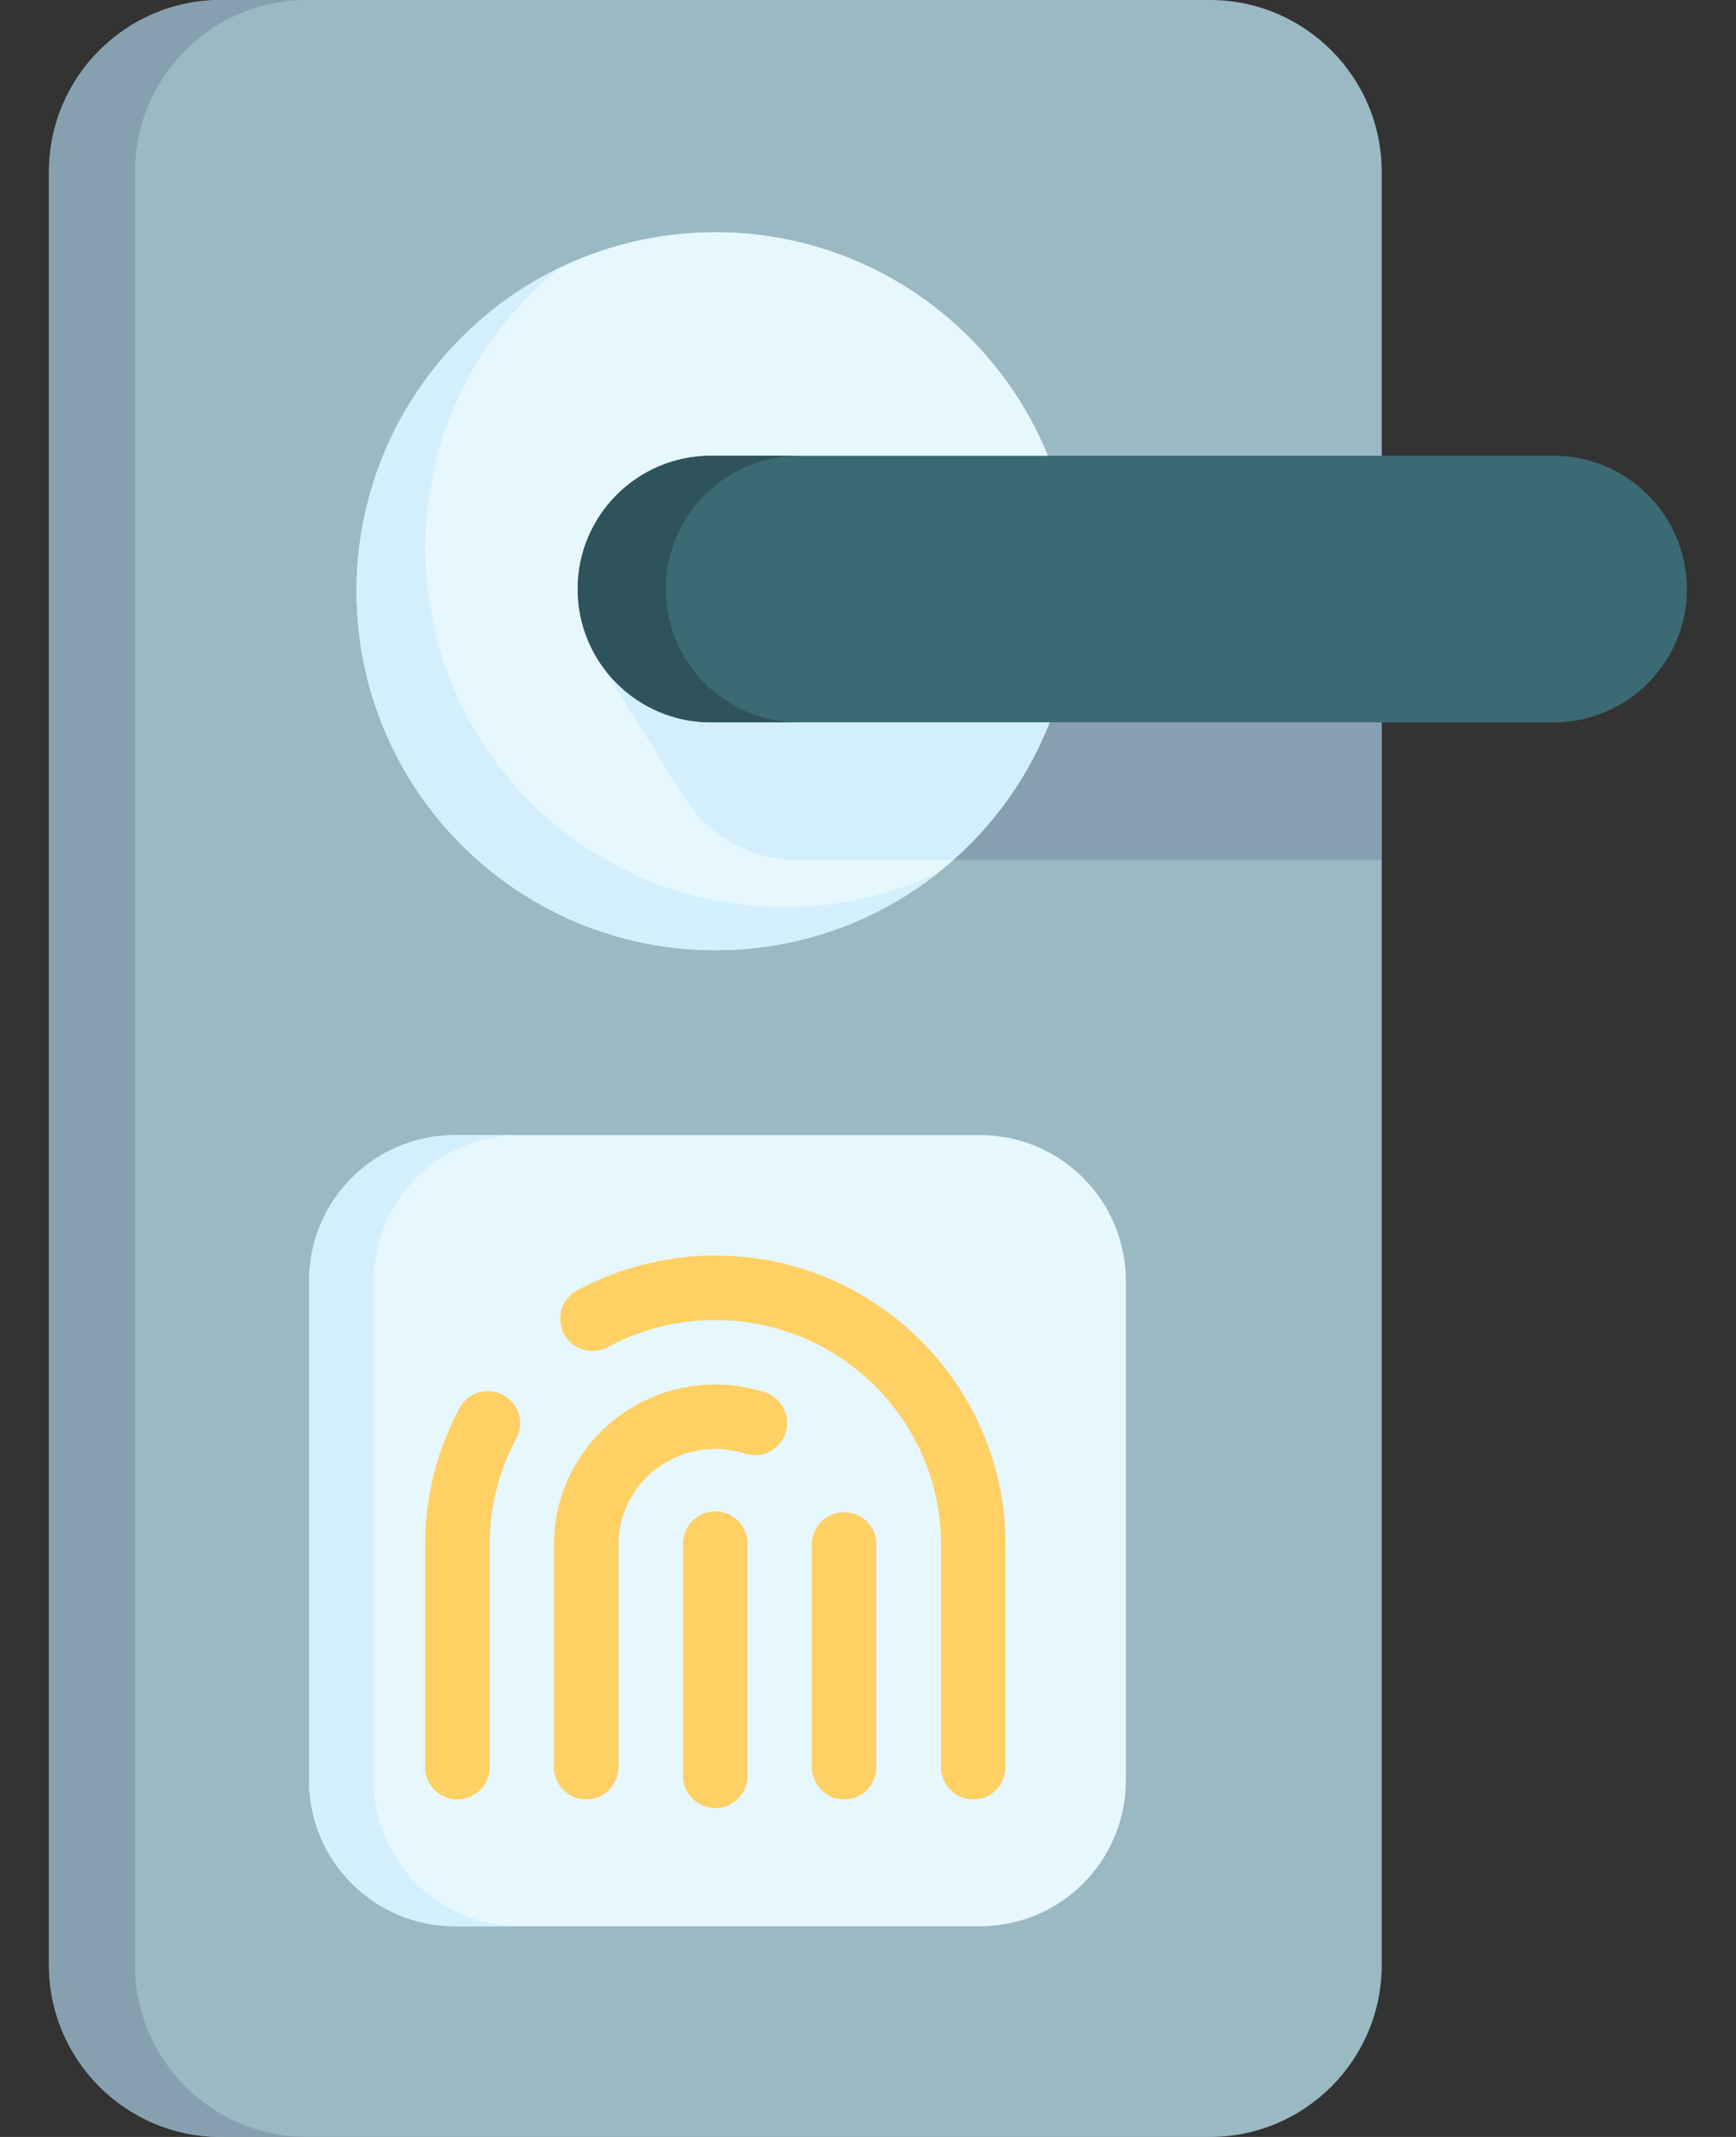
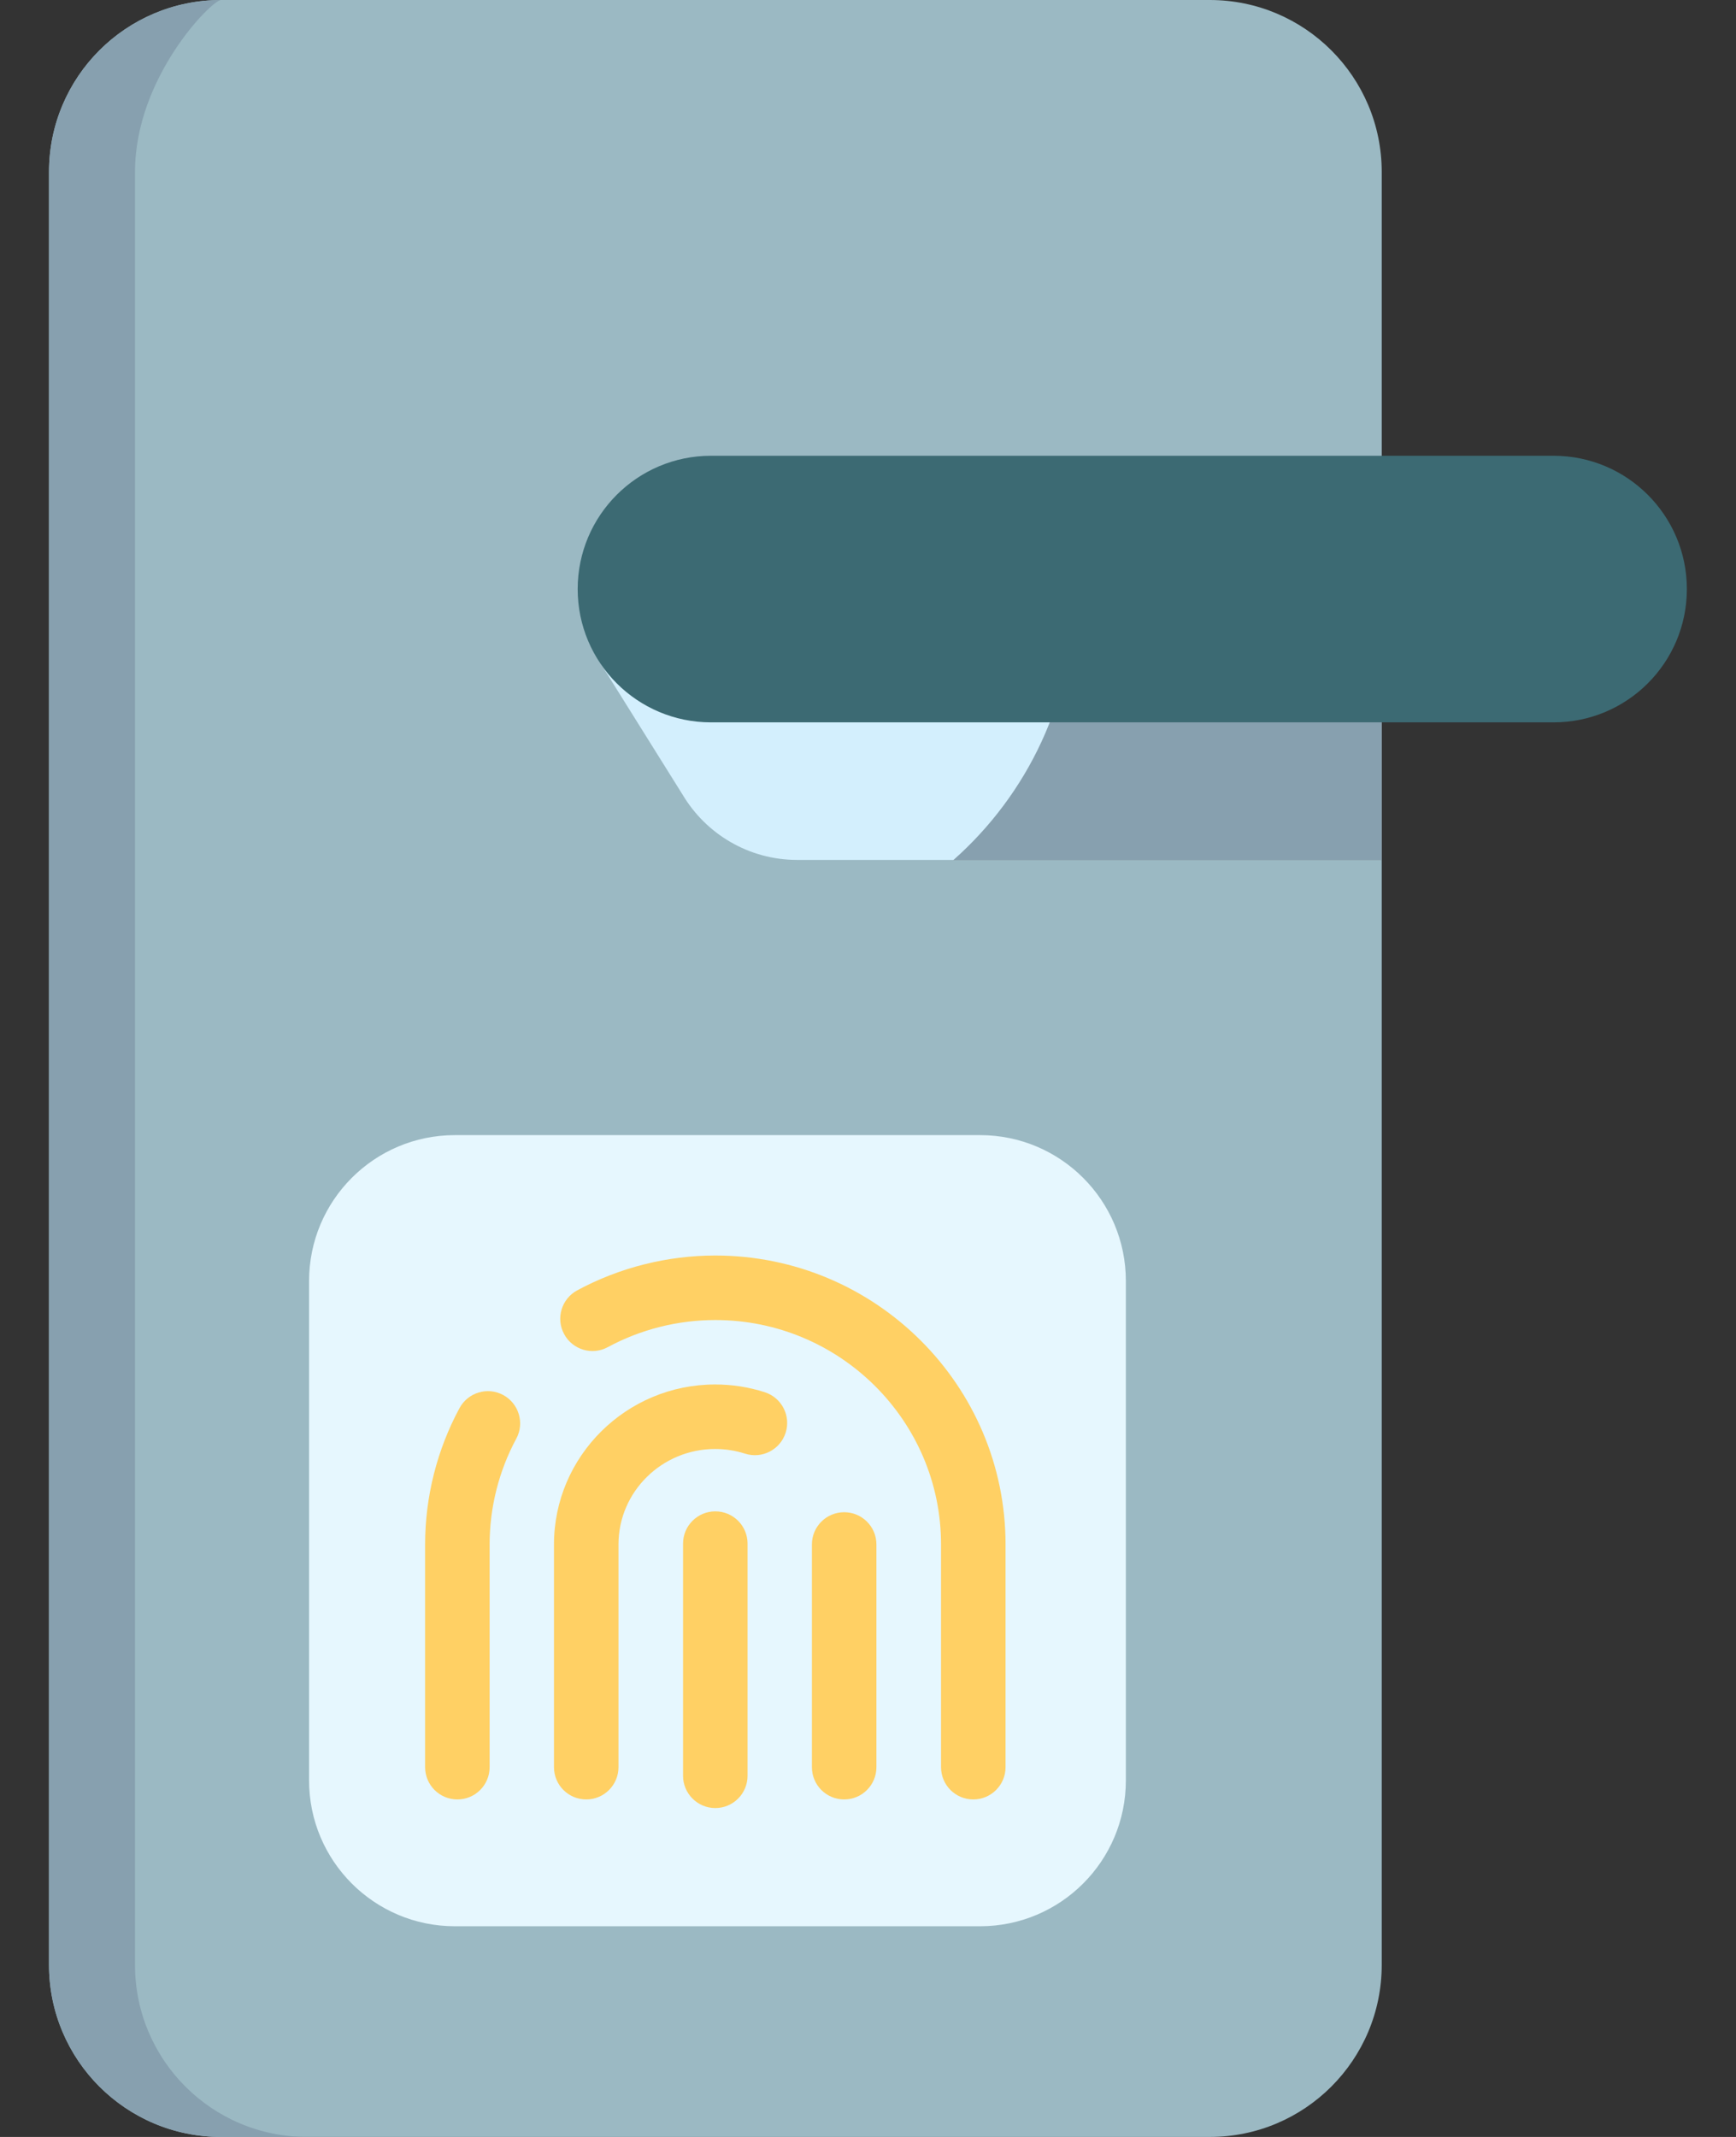
<svg xmlns="http://www.w3.org/2000/svg" width="26" height="32" viewBox="0 0 26 32" fill="none">
  <rect x="0" y="0" width="26" height="32" fill="#333333" stroke="none" />
  <path d="M18.119 32H3.31C1.887 32 0.734 30.847 0.734 29.424V2.575C0.734 1.153 1.887 0 3.31 0H18.119C19.541 0 20.694 1.153 20.694 2.575V29.424C20.694 30.847 19.541 32 18.119 32Z" fill="#9BB9C3" />
-   <path d="M4.598 32H3.31C1.888 32 0.734 30.847 0.734 29.424V2.575C0.734 1.153 1.888 0 3.31 0H4.598C3.175 0 2.022 1.153 2.022 2.575V29.424C2.022 30.847 3.175 32 4.598 32Z" fill="#87A0AF" />
-   <path d="M10.716 14.229C13.685 14.229 16.092 11.822 16.092 8.853C16.092 5.884 13.685 3.477 10.716 3.477C7.747 3.477 5.34 5.884 5.34 8.853C5.34 11.822 7.747 14.229 10.716 14.229Z" fill="#E6F7FE" />
-   <path d="M14.057 13.065C13.14 13.794 11.979 14.229 10.716 14.229C7.747 14.229 5.34 11.823 5.34 8.853C5.34 6.711 6.592 4.862 8.405 3.997C7.165 4.982 6.37 6.502 6.37 8.209C6.37 11.179 8.777 13.585 11.746 13.585C12.574 13.585 13.357 13.399 14.057 13.065Z" fill="#D3EFFD" />
+   <path d="M4.598 32H3.31C1.888 32 0.734 30.847 0.734 29.424V2.575C0.734 1.153 1.888 0 3.31 0C3.175 0 2.022 1.153 2.022 2.575V29.424C2.022 30.847 3.175 32 4.598 32Z" fill="#87A0AF" />
  <path d="M16.088 8.885C16.079 10.474 15.382 11.899 14.277 12.877H20.693V8.885H16.088Z" fill="#828282" />
  <path d="M14.678 16.998H6.813C5.607 16.998 4.629 17.976 4.629 19.183V26.661C4.629 27.867 5.607 28.845 6.813 28.845H14.678C15.884 28.845 16.862 27.867 16.862 26.661V19.183C16.862 17.976 15.884 16.998 14.678 16.998Z" fill="#E6F7FE" />
-   <path d="M7.779 28.845H6.814C5.607 28.845 4.629 27.867 4.629 26.66V19.183C4.629 17.976 5.607 16.998 6.814 16.998H7.779C6.573 16.998 5.595 17.976 5.595 19.183V26.66C5.595 27.867 6.573 28.845 7.779 28.845Z" fill="#D3EFFD" />
  <path d="M14.577 26.946C14.31 26.946 14.094 26.73 14.094 26.463V23.127C14.094 21.274 12.577 19.767 10.713 19.767C10.152 19.767 9.595 19.907 9.103 20.173C8.869 20.3 8.576 20.213 8.449 19.978C8.322 19.744 8.409 19.451 8.644 19.323C9.276 18.982 9.992 18.801 10.713 18.801C13.11 18.801 15.06 20.742 15.06 23.127V26.463C15.06 26.73 14.843 26.946 14.577 26.946Z" fill="#FFD064" />
  <path d="M6.85 26.946C6.583 26.946 6.367 26.73 6.367 26.463V23.127C6.367 22.416 6.545 21.71 6.882 21.086C7.009 20.851 7.302 20.763 7.537 20.89C7.771 21.017 7.859 21.31 7.732 21.544C7.471 22.028 7.333 22.576 7.333 23.127V26.463C7.333 26.73 7.117 26.946 6.85 26.946Z" fill="#FFD064" />
  <path d="M8.78 26.946C8.513 26.946 8.297 26.73 8.297 26.463V23.127C8.297 21.807 9.38 20.732 10.711 20.732C10.965 20.732 11.214 20.771 11.454 20.848C11.708 20.93 11.848 21.202 11.766 21.456C11.685 21.709 11.413 21.849 11.159 21.768C11.015 21.722 10.864 21.698 10.711 21.698C9.913 21.698 9.263 22.339 9.263 23.127V26.463C9.263 26.73 9.046 26.946 8.78 26.946Z" fill="#FFD064" />
  <path d="M12.643 26.946C12.376 26.946 12.16 26.73 12.16 26.463V23.127C12.16 22.861 12.376 22.645 12.643 22.645C12.91 22.645 13.126 22.861 13.126 23.127V26.463C13.126 26.73 12.91 26.946 12.643 26.946Z" fill="#FFD064" />
  <path d="M10.713 27.075C10.447 27.075 10.23 26.858 10.23 26.592V23.115C10.23 22.848 10.447 22.632 10.713 22.632C10.98 22.632 11.196 22.848 11.196 23.115V26.592C11.196 26.858 10.98 27.075 10.713 27.075Z" fill="#FFD064" />
  <path d="M20.693 8.885V12.877H14.277C15.382 11.899 16.079 10.474 16.088 8.885H20.693Z" fill="#87A0AF" />
  <path d="M16.092 8.885C16.083 10.474 15.385 11.899 14.281 12.877H11.94C11.575 12.877 11.233 12.779 10.939 12.608C10.644 12.437 10.398 12.193 10.224 11.901L8.969 9.893L10.014 10.356C10.244 9.509 11.019 8.885 11.94 8.885H16.092Z" fill="#D3EFFD" />
  <path d="M23.268 10.817H10.648C9.546 10.817 8.652 9.924 8.652 8.821C8.652 7.719 9.546 6.825 10.648 6.825H23.268C24.37 6.825 25.264 7.719 25.264 8.821C25.264 9.924 24.37 10.817 23.268 10.817Z" fill="#3C6A73" />
-   <path d="M11.968 10.817H10.648C9.546 10.817 8.652 9.923 8.652 8.821C8.652 8.27 8.876 7.771 9.237 7.41C9.598 7.049 10.097 6.825 10.648 6.825H11.968C11.417 6.825 10.918 7.049 10.557 7.41C10.196 7.771 9.972 8.27 9.972 8.821C9.972 9.923 10.866 10.817 11.968 10.817Z" fill="#2F535A" />
</svg>